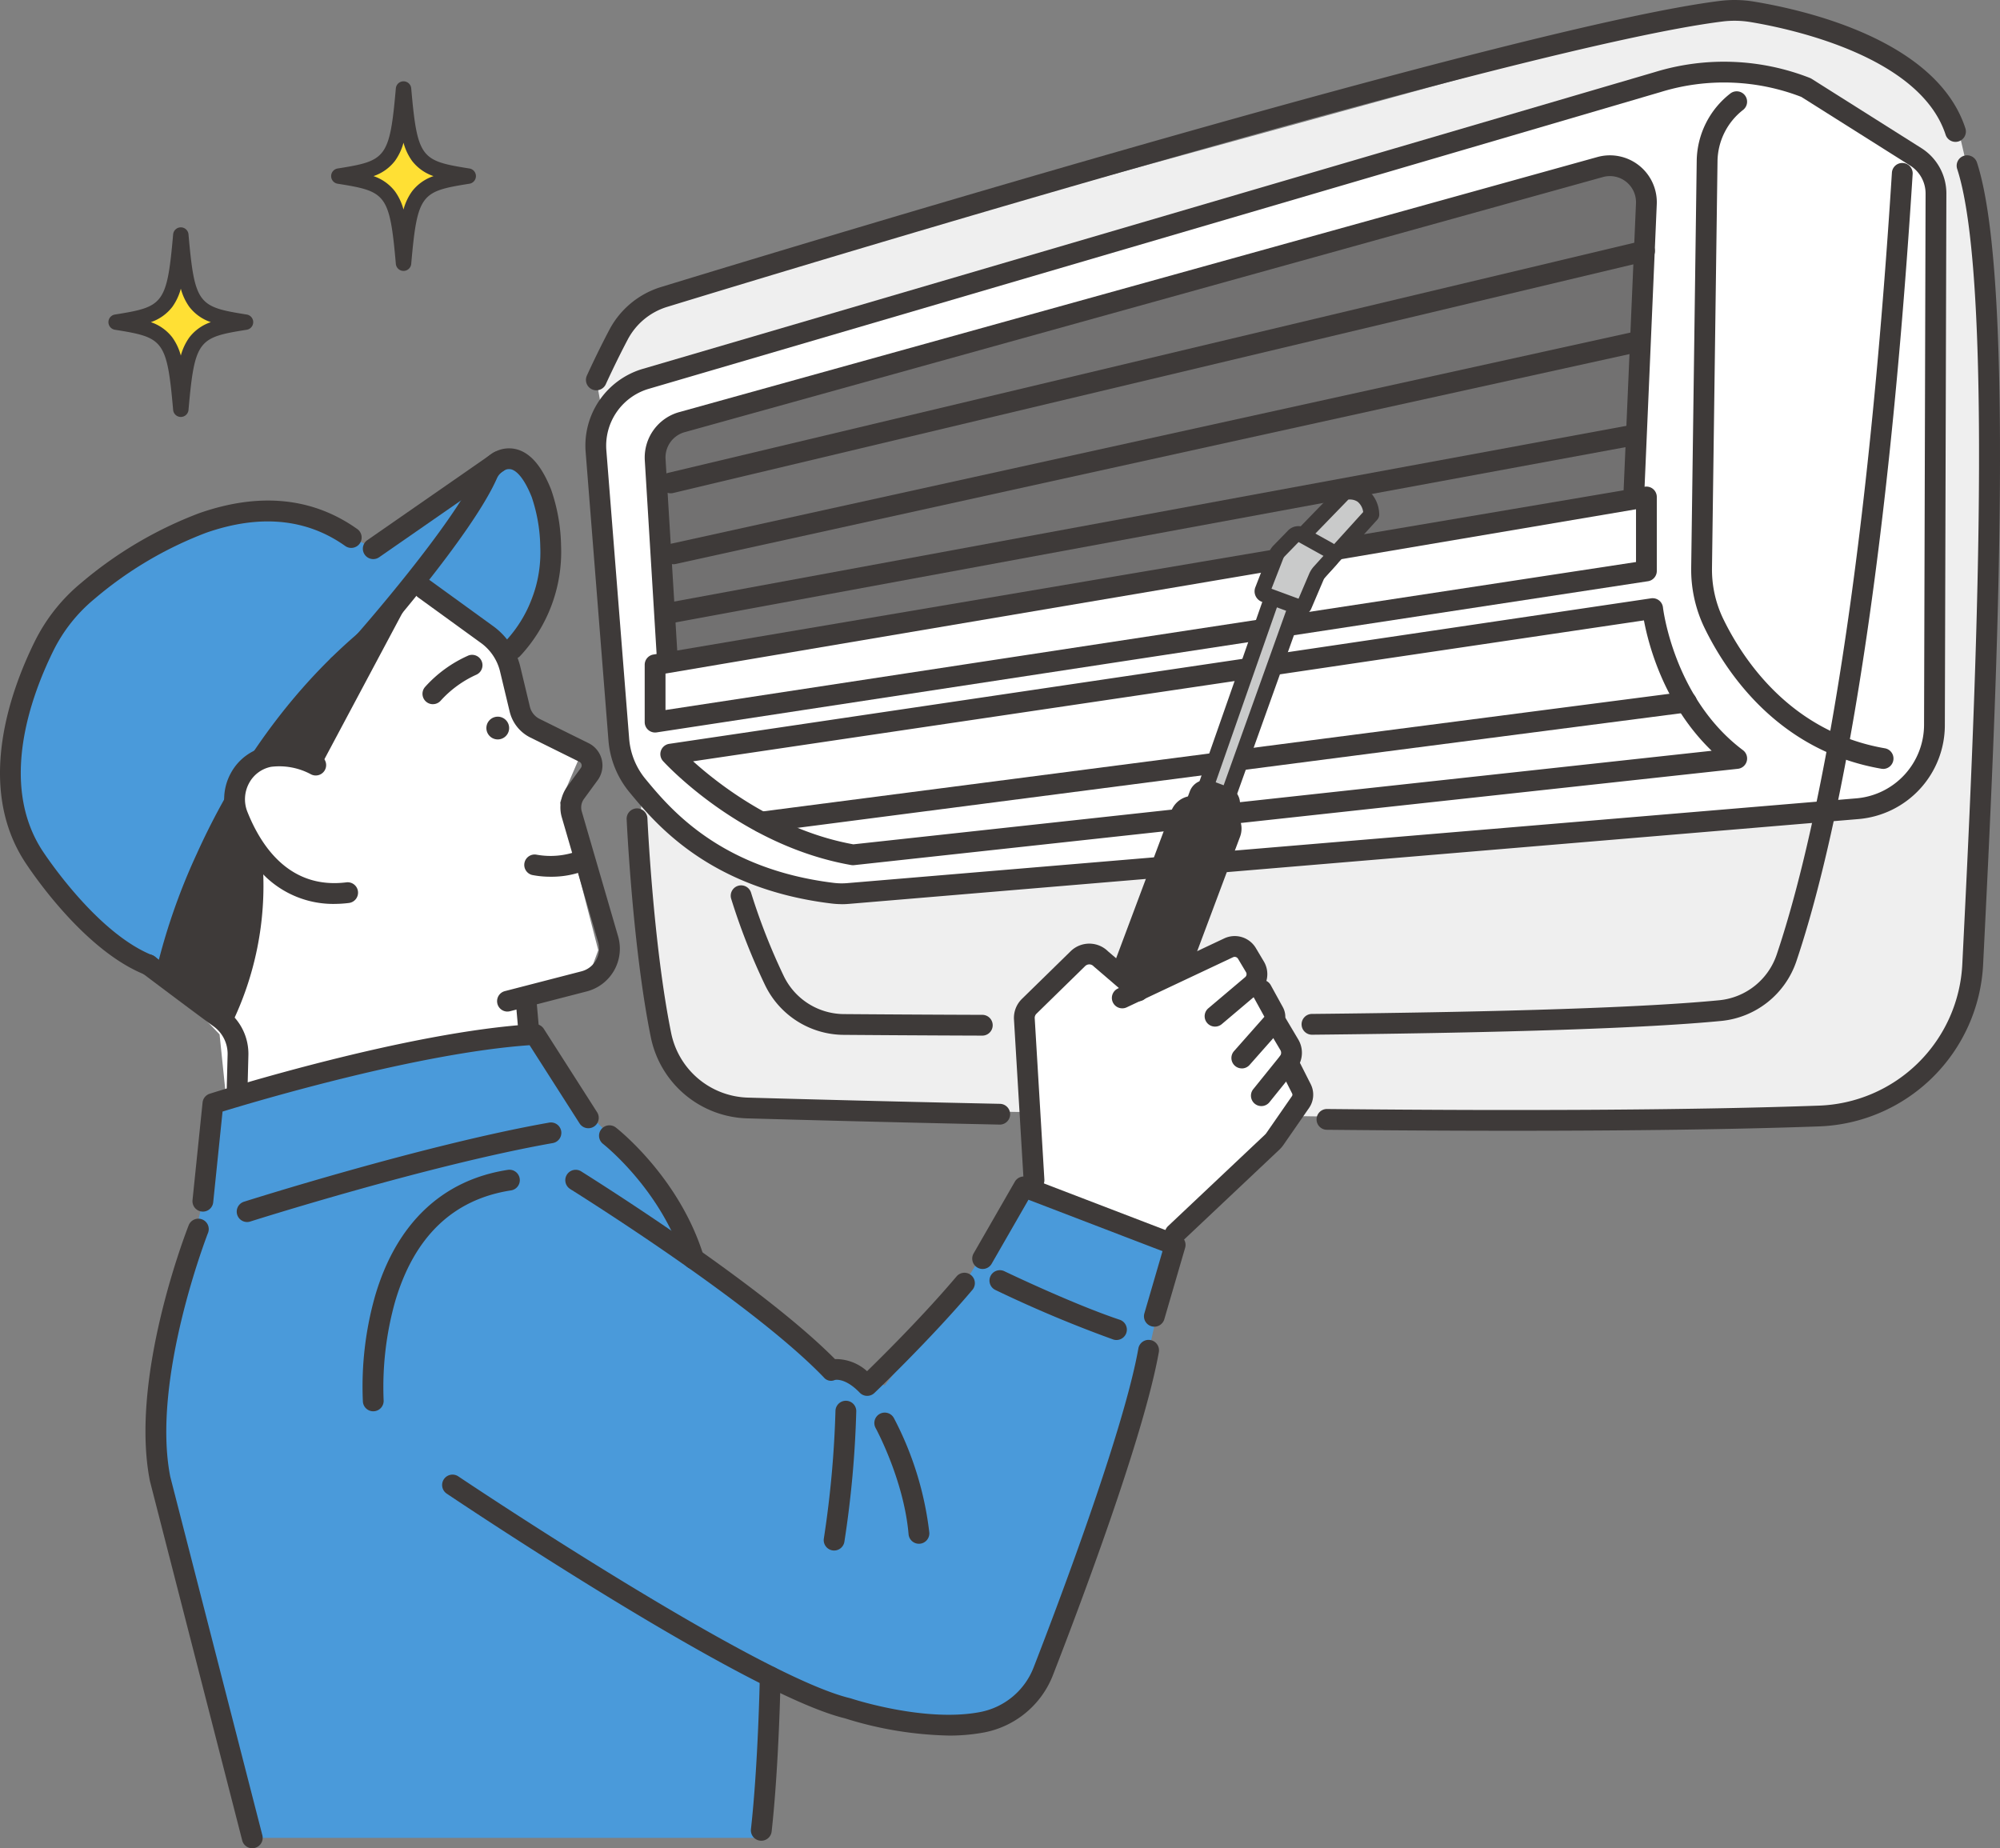
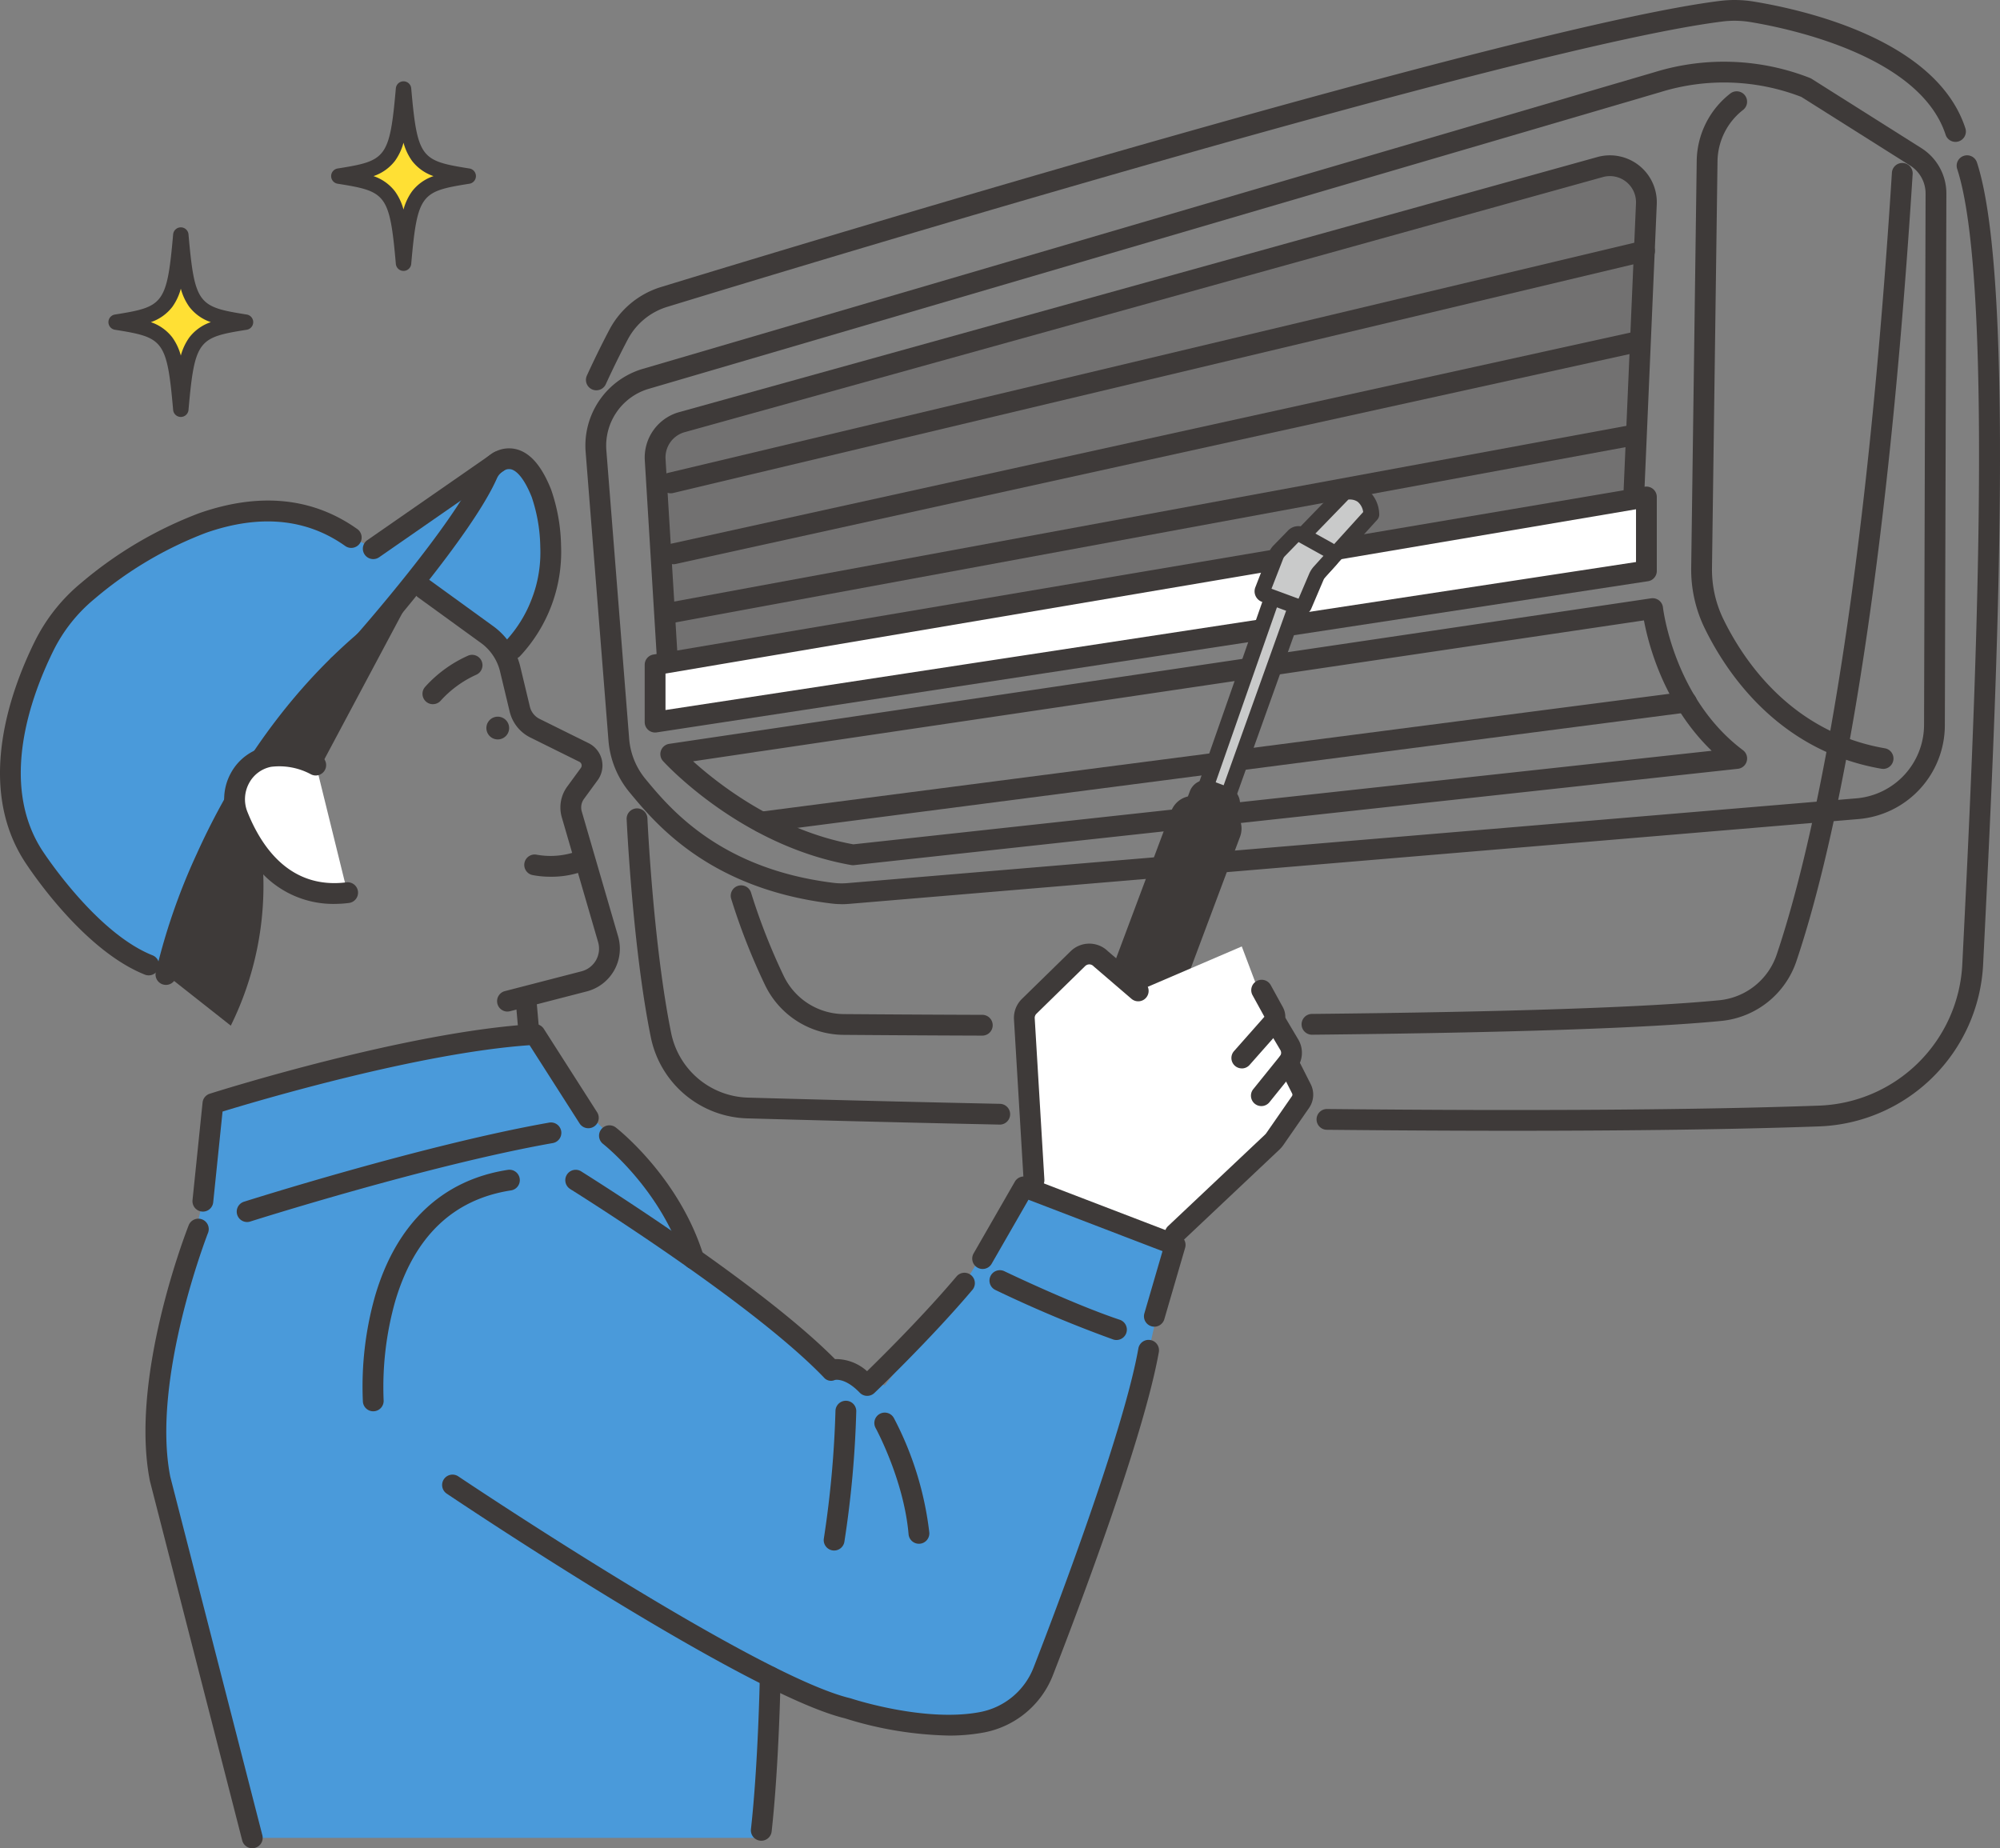
<svg xmlns="http://www.w3.org/2000/svg" width="290" height="268" viewBox="0 0 290 268">
  <rect x="0" y="0" width="290" height="268" fill="#808080" stroke="none" />
  <defs>
    <clipPath id="a">
      <rect width="290" height="268" fill="none" />
    </clipPath>
  </defs>
  <g transform="translate(57.068 70.404)">
    <g transform="translate(-57.068 -70.404)" clip-path="url(#a)">
-       <path d="M394.4,105.467,392.3,129.9l4.884,30.781s2.522,5.691,11.214,5.929l119.692,1.779,38.309-.879s22.219-6.147,19.7-24.32l2.309-54.473L586.525,36.05l-3.043-13.058S565.248,3.848,544.431,8.359L394.913,49.509l-8.52,11.532Z" transform="translate(-299.925 -5.955)" fill="#efefef" />
-       <path d="M420.345,165.786a10.966,10.966,0,0,0,2.25.048l146.4-12.3a12.167,12.167,0,0,0,11.153-12.12l.221-77.048a6.319,6.319,0,0,0-2.946-5.361L561.527,48.975a32.522,32.522,0,0,0-21.52-.8l-146.82,43.06A10.146,10.146,0,0,0,386.07,101.7l3.3,41.731a12.021,12.021,0,0,0,2.737,6.794c4.072,4.922,11.616,13.526,28.233,15.561" transform="translate(-299.651 -36.274)" fill="#fff" />
      <path d="M416.48,162.171a12.781,12.781,0,0,1-1.551-.1c-17.686-2.165-25.471-11.575-29.212-16.1a13.461,13.461,0,0,1-3.079-7.645l-3.3-41.721a11.6,11.6,0,0,1,8.174-12.019l.022-.007L534.339,41.53a34.152,34.152,0,0,1,22.508.837,1.512,1.512,0,0,1,.254.128L572.994,52.53a7.783,7.783,0,0,1,3.649,6.639l-.221,77.048a13.674,13.674,0,0,1-12.534,13.617l-146.4,12.3q-.5.042-1.009.042m-28.088-74.7a8.6,8.6,0,0,0-6.05,8.9l3.3,41.727a10.474,10.474,0,0,0,2.4,5.953c3.493,4.222,10.761,13.006,27.255,15.026a9.476,9.476,0,0,0,1.94.042l146.4-12.3a10.724,10.724,0,0,0,9.771-10.619l.221-77.052a4.785,4.785,0,0,0-2.244-4.083L555.612,45.12a31.127,31.127,0,0,0-20.391-.708l-.022.007Z" transform="translate(-294.419 -31.068)" fill="#3e3a39" />
      <path d="M455.8,426.614a1.531,1.531,0,0,1-.26-.022c-15.925-2.785-26.824-14.571-27.28-15.071a1.506,1.506,0,0,1,.893-2.505l142.373-21.1a1.508,1.508,0,0,1,1.72,1.328c.014.129,1.563,13.163,11.6,20.692a1.506,1.506,0,0,1-.742,2.7L455.96,426.605a1.539,1.539,0,0,1-.164.009m-23.18-15.066c3.792,3.414,12.348,10.07,23.232,12.039l124.457-13.565c-6.911-6.671-9.162-15.393-9.819-18.906Z" transform="translate(-332.115 -301.159)" fill="#3e3a39" />
      <path d="M1123.629,157.443a1.5,1.5,0,0,1-.259-.022c-14.91-2.577-22.459-13.892-25.632-20.407a19.425,19.425,0,0,1-1.939-8.734l.8-58.965a12.591,12.591,0,0,1,4.871-9.8,1.507,1.507,0,1,1,1.856,2.375,9.592,9.592,0,0,0-3.711,7.47l-.8,58.966a16.412,16.412,0,0,0,1.636,7.375c2.921,6,9.849,16.408,23.435,18.757a1.507,1.507,0,0,1-.255,2.991" transform="translate(-850.576 -45.955)" fill="#3e3a39" />
      <path d="M488.031,468.931a1.507,1.507,0,0,1-.192-3l134.123-17.4a1.507,1.507,0,1,1,.388,2.988l-134.122,17.4a1.536,1.536,0,0,1-.2.013" transform="translate(-377.649 -348.223)" fill="#3e3a39" />
      <path d="M426.569,184.37l-2.091-34.309a5.292,5.292,0,0,1,3.867-5.42l133.149-36.99a5.3,5.3,0,0,1,6.709,5.326l-2.16,50.089a2.482,2.482,0,0,1-2.093,2.344L429.436,186.67a2.483,2.483,0,0,1-2.867-2.3" transform="translate(-329.479 -83.426)" fill="#727171" />
      <path d="M423.822,182.968a3.989,3.989,0,0,1-3.986-3.745l-2.092-34.309a6.833,6.833,0,0,1,4.968-6.963l133.149-36.99a6.8,6.8,0,0,1,8.62,6.842l-2.16,50.089a4,4,0,0,1-3.364,3.768L424.443,182.92a3.98,3.98,0,0,1-.621.049m-.976-3.928a.975.975,0,0,0,1.126.9l134.514-21.26a.978.978,0,0,0,.822-.921l2.16-50.089a3.787,3.787,0,0,0-4.8-3.809L423.52,140.855a3.8,3.8,0,0,0-2.766,3.877Z" transform="translate(-324.25 -78.188)" fill="#3e3a39" />
      <path d="M429.369,192.676a1.507,1.507,0,0,1-.348-2.972l141.172-33.623a1.507,1.507,0,1,1,.7,2.931L429.72,192.634a1.514,1.514,0,0,1-.351.041" transform="translate(-332.114 -121.147)" fill="#3e3a39" />
      <path d="M431.144,248.933a1.507,1.507,0,0,1-.323-2.978l139.335-30.663a1.507,1.507,0,1,1,.649,2.943L431.469,248.9a1.525,1.525,0,0,1-.326.036" transform="translate(-333.491 -167.122)" fill="#3e3a39" />
      <path d="M429.369,304.091a1.507,1.507,0,0,1-.272-2.988l139.732-25.782a1.507,1.507,0,1,1,.548,2.963L429.645,304.066a1.538,1.538,0,0,1-.276.025" transform="translate(-332.114 -213.735)" fill="#3e3a39" />
      <path d="M424.467,354.9v-8.313l143.74-24.333v10.727Z" transform="translate(-329.479 -250.196)" fill="#fff" />
      <path d="M419.238,351.18a1.507,1.507,0,0,1-1.508-1.507v-8.313a1.506,1.506,0,0,1,1.256-1.485l143.74-24.333a1.507,1.507,0,0,1,1.759,1.485v10.727a1.507,1.507,0,0,1-1.28,1.49L419.465,351.163a1.5,1.5,0,0,1-.227.017m1.508-8.547v5.286l140.725-21.459v-7.65Z" transform="translate(-324.249 -244.966)" fill="#3e3a39" />
      <path d="M108.856,680.774,107.4,694.921l-6.379,26.724s-1.348,7.585.188,13.565l13.363,52.035h73.8l1.295-23.381,19.09,6.446s15.938,4.76,20.2-6.446l15.331-46.052,4.1-18.178-21.938-6.789-8.576,13.918-11.6,14.883s-5.9-3.041-7.342-2.3l-20.712-17.112-5.247-10.35-10.713-10.66-6.7-10.481Z" transform="translate(-77.989 -520.751)" fill="#4a9ada" />
      <path d="M780.712,393.29l11.965-34.173,3.531,1.223-12.533,35.014Z" transform="translate(-606.002 -278.813)" fill="#c9caca" />
      <path d="M779.752,392.56a1.133,1.133,0,0,1-.647-.2l-2.963-2.065a1.13,1.13,0,0,1-.421-1.3l11.964-34.173a1.131,1.131,0,0,1,1.438-.695l3.531,1.223a1.13,1.13,0,0,1,.695,1.448l-12.533,35.014a1.132,1.132,0,0,1-1.065.75m-1.612-3.631,1.046.728,11.65-32.547-1.387-.48Z" transform="translate(-602.079 -274.889)" fill="#3e3a39" />
      <path d="M685.846,576.885l-3.65-1.365a2.061,2.061,0,0,1-1.209-2.653l18.57-49.588a2.063,2.063,0,0,1,2.655-1.208l3.65,1.365a2.061,2.061,0,0,1,1.209,2.653L688.5,575.677a2.063,2.063,0,0,1-2.655,1.208" transform="translate(-528.491 -405.226)" fill="#3e3a39" />
      <path d="M682.01,573.772a3.363,3.363,0,0,1-1.179-.214l-3.65-1.365a3.371,3.371,0,0,1-1.978-4.34l18.57-49.588a3.375,3.375,0,0,1,4.343-1.976l3.65,1.365a3.375,3.375,0,0,1,1.978,4.34l-18.57,49.589a3.381,3.381,0,0,1-3.164,2.19M696.934,518.7a.753.753,0,0,0-.7.487L677.66,568.772a.75.75,0,0,0,.44.966l3.65,1.365h0a.752.752,0,0,0,.966-.44l18.57-49.589a.75.75,0,0,0-.44-.966l-3.65-1.365a.748.748,0,0,0-.263-.048" transform="translate(-523.936 -400.671)" fill="#3e3a39" />
      <path d="M775.282,516.807l-5-1.868,1.218-3.253a1.4,1.4,0,0,1,1.8-.82l2.374.888a1.4,1.4,0,0,1,.821,1.8Z" transform="translate(-597.908 -396.559)" fill="#3e3a39" />
      <path d="M771.358,514.016a1.131,1.131,0,0,1-.4-.072l-5-1.868a1.13,1.13,0,0,1-.663-1.455l1.218-3.253a2.535,2.535,0,0,1,3.258-1.483l2.374.888a2.532,2.532,0,0,1,1.484,3.255l-1.218,3.253a1.131,1.131,0,0,1-1.059.734m-3.542-3.661,2.879,1.076.822-2.195a.269.269,0,0,0-.158-.346L768.985,508a.27.27,0,0,0-.347.158Z" transform="translate(-593.984 -392.637)" fill="#3e3a39" />
      <path d="M830.624,328.283l9.08-9.355s3.463-.907,3.9,3.224l-8.653,9.547s.379-.844-4.326-3.416" transform="translate(-644.744 -247.546)" fill="#c9caca" />
      <path d="M831.028,328.9a1.131,1.131,0,0,1-1.121-.982c-.177-.232-.933-1.034-3.748-2.573a1.13,1.13,0,0,1-.269-1.778l9.08-9.355a1.134,1.134,0,0,1,.525-.306,4.444,4.444,0,0,1,3.445.579,4.748,4.748,0,0,1,1.866,3.619,1.129,1.129,0,0,1-.286.877l-8.653,9.547a1.13,1.13,0,0,1-.839.372m-1.072-.911h0Zm.039-.678h0m0,0h0m0,0h0m0,0h0m-1.466-3.214a15.736,15.736,0,0,1,2.622,1.856l7.332-8.09a2.3,2.3,0,0,0-.819-1.506,2.045,2.045,0,0,0-1.334-.3Z" transform="translate(-640.822 -243.616)" fill="#3e3a39" />
      <path d="M823.624,346.33l3.943,2.192a.94.94,0,0,1,.24,1.453l-1.543,1.7a2.733,2.733,0,0,0-.488.762L824,356.61a.492.492,0,0,1-.623.268l-5.1-1.882a.491.491,0,0,1-.288-.639l1.923-4.949a2.244,2.244,0,0,1,.5-.77l2.083-2.142a.941.941,0,0,1,1.132-.166" transform="translate(-634.907 -268.793)" fill="#c9caca" />
      <path d="M819.619,354.118a1.624,1.624,0,0,1-.563-.1l-5.1-1.882a1.621,1.621,0,0,1-.951-2.108l1.923-4.949a3.343,3.343,0,0,1,.755-1.159l2.072-2.131a2.076,2.076,0,0,1,2.493-.367h0l3.943,2.192a2.07,2.07,0,0,1,.529,3.2l-1.544,1.7a1.587,1.587,0,0,0-.286.446l-1.779,4.171a1.623,1.623,0,0,1-1.492.986m-4.271-3.878,3.921,1.446,1.541-3.611A3.851,3.851,0,0,1,821.5,347l1.383-1.525-3.607-2.005-1.981,2.038a1.117,1.117,0,0,0-.258.392Zm3.8-6.843Z" transform="translate(-630.981 -264.872)" fill="#3e3a39" />
      <path d="M664.95,649.087c.156-1.468-1.246-24.858-1.246-24.858l8.254-9.1,8.258,5.044,15.02-6.446,8.514,22.554L685.577,657Z" transform="translate(-515.178 -476.492)" fill="#fff" />
      <path d="M236.427,793.556a1.506,1.506,0,0,1-1.5-1.4,48.19,48.19,0,0,1,1.751-15.264c3.063-10.518,9.71-16.859,19.223-18.337a1.507,1.507,0,1,1,.463,2.977c-8.368,1.3-14.01,6.726-16.77,16.128a45.934,45.934,0,0,0-1.66,14.282,1.508,1.508,0,0,1-1.4,1.609c-.036,0-.072,0-.108,0" transform="translate(-182.308 -588.918)" fill="#3e3a39" />
      <path d="M410.052,791.32a1.5,1.5,0,0,1-1.085-.46c-2-2.074-3.382-1.892-3.611-1.844a1.349,1.349,0,0,1-1.6-.375c-9.278-9.654-30.256-23.2-36.464-27.119a3.385,3.385,0,0,1-.5-.336,1.507,1.507,0,0,1,1.836-2.384l.273.173c6.162,3.892,26.713,17.162,36.473,27.011a6.77,6.77,0,0,1,4.654,1.757c2.335-2.275,8.256-8.154,13.012-13.785a1.507,1.507,0,0,1,2.3,1.944c-6.144,7.272-14.169,14.926-14.249,15a1.5,1.5,0,0,1-1.04.416" transform="translate(-284.303 -588.919)" fill="#3e3a39" />
      <path d="M359.944,926.042a53.594,53.594,0,0,1-15.015-2.5c-14.3-3.469-55.945-31.379-57.714-32.567a1.507,1.507,0,1,1,1.683-2.5c.429.288,43.083,28.878,56.8,32.152.044.01.087.022.129.037.1.035,10.66,3.515,18.715,1.97a10.417,10.417,0,0,0,7.773-6.509c3.015-7.757,13.022-34.017,15.179-46.252a1.508,1.508,0,0,1,2.969.523c-2.144,12.164-11.44,36.795-15.337,46.82a13.415,13.415,0,0,1-10.015,8.377,27.547,27.547,0,0,1-5.164.452" transform="translate(-222.424 -674.387)" fill="#3e3a39" />
      <path d="M573,935.005a1.508,1.508,0,0,1-1.5-1.377c-.679-7.873-4.737-15.333-4.778-15.407a1.507,1.507,0,0,1,2.643-1.451,47.423,47.423,0,0,1,5.14,16.6,1.507,1.507,0,0,1-1.373,1.63c-.044,0-.088.006-.131.006" transform="translate(-439.756 -711.16)" fill="#3e3a39" />
      <path d="M535.237,929.942a1.509,1.509,0,0,1-1.489-1.756,148.877,148.877,0,0,0,1.684-18.505,1.508,1.508,0,0,1,3.015.061,149.047,149.047,0,0,1-1.725,18.943,1.508,1.508,0,0,1-1.485,1.257" transform="translate(-414.288 -705.117)" fill="#3e3a39" />
      <path d="M656.287,784.64a1.508,1.508,0,0,1-1.448-1.928l2.63-9.021-19.438-7.457-5.359,9.32a1.508,1.508,0,0,1-2.615-1.5l6-10.438a1.508,1.508,0,0,1,1.847-.656l21.938,8.416a1.506,1.506,0,0,1,.907,1.828l-3.018,10.352a1.509,1.509,0,0,1-1.447,1.086" transform="translate(-488.905 -592.271)" fill="#3e3a39" />
      <path d="M488.037,1105.753a1.585,1.585,0,0,1-.169-.009,1.507,1.507,0,0,1-1.331-1.665c1.058-9.476,1.284-22.019,1.286-22.144a1.508,1.508,0,0,1,3.015.052c0,.127-.23,12.808-1.3,22.427a1.507,1.507,0,0,1-1.5,1.34" transform="translate(-377.65 -838.849)" fill="#3e3a39" />
      <path d="M401.88,750.563a1.508,1.508,0,0,1-1.44-1.063c-3.208-10.406-11.612-17.043-11.7-17.109a1.507,1.507,0,1,1,1.854-2.377c.376.293,9.24,7.3,12.724,18.6a1.508,1.508,0,0,1-1.441,1.951" transform="translate(-301.298 -566.525)" fill="#3e3a39" />
      <path d="M659.542,833.761a1.5,1.5,0,0,1-.478-.078,181.653,181.653,0,0,1-17.084-7.18,1.507,1.507,0,1,1,1.309-2.715c.1.047,9.92,4.765,16.73,7.037a1.507,1.507,0,0,1-.477,2.936" transform="translate(-497.653 -639.46)" fill="#3e3a39" />
      <path d="M659.861,647.691a1.508,1.508,0,0,1-1.5-1.417l-1.4-23.389a3.856,3.856,0,0,1,1.154-2.989l7.064-6.911a3.865,3.865,0,0,1,5.416.012l5.365,4.6a1.507,1.507,0,1,1-1.965,2.286l-5.409-4.642c-.034-.029-.067-.06-.1-.092a.841.841,0,0,0-.6-.256.863.863,0,0,0-.6.242l-7.065,6.911a.845.845,0,0,0-.253.655l1.4,23.39a1.507,1.507,0,0,1-1.415,1.594c-.031,0-.061,0-.091,0" transform="translate(-509.934 -475.057)" fill="#3e3a39" />
-       <path d="M735.4,620.107a1.506,1.506,0,0,1-.975-2.656l5.294-4.477.034-.028a.57.57,0,0,0,.135-.735l-1.154-1.937a.567.567,0,0,0-.732-.224l-15.414,7.263a1.507,1.507,0,1,1-1.286-2.726l15.414-7.263a3.572,3.572,0,0,1,4.608,1.407l1.154,1.937a3.593,3.593,0,0,1-.826,4.618l-5.279,4.464a1.5,1.5,0,0,1-.973.356" transform="translate(-559.217 -471.249)" fill="#3e3a39" />
      <path d="M799.377,648.159a1.507,1.507,0,0,1-1.129-2.5l4.41-4.987-1.721-3.129a1.507,1.507,0,0,1,2.643-1.451l1.744,3.173a2.929,2.929,0,0,1-.3,3.284l-.036.043-4.477,5.064a1.5,1.5,0,0,1-1.13.509m3.3-7.448h0Z" transform="translate(-619.32 -493.242)" fill="#3e3a39" />
      <path d="M812.061,670.706a1.507,1.507,0,0,1-1.173-2.452l3.879-4.811a.745.745,0,0,0,.061-.844l-1.789-3.017a1.508,1.508,0,0,1,2.595-1.536l1.789,3.017a3.771,3.771,0,0,1-.307,4.27l-3.879,4.811a1.506,1.506,0,0,1-1.175.562" transform="translate(-629.166 -510.324)" fill="#3e3a39" />
      <path d="M756.219,710.066a1.507,1.507,0,0,1-1.035-2.6l14.038-13.245a1.481,1.481,0,0,0,.214-.245l3.717-5.361a.369.369,0,0,0,.026-.377l-1.929-3.815a1.508,1.508,0,0,1,2.692-1.359l1.929,3.815a3.378,3.378,0,0,1-.239,3.451l-3.717,5.361a4.5,4.5,0,0,1-.63.727l-14.03,13.238a1.5,1.5,0,0,1-1.035.411" transform="translate(-585.819 -529.677)" fill="#3e3a39" />
      <path d="M460.151,569.893h-.033c-15.389-.325-28.353-.67-36.519-.9a14.7,14.7,0,0,1-14.065-11.8c-2.645-13.037-3.489-31.43-3.5-31.614a1.508,1.508,0,0,1,3.012-.134c.008.182.842,18.345,3.44,31.149a11.7,11.7,0,0,0,11.2,9.389c8.16.231,21.116.575,36.5.9a1.507,1.507,0,0,1-.031,3.013" transform="translate(-315.172 -406.827)" fill="#3e3a39" />
      <path d="M881.549,242.156q-12.608,0-27.133-.143A1.507,1.507,0,0,1,854.43,239h.015c29.988.3,53.959.132,71.247-.487a21.578,21.578,0,0,0,20.9-20.612l.053-1.065c1.566-31.452,4.825-96.9-.8-114.147a1.507,1.507,0,0,1,2.867-.934c5.8,17.776,2.642,81.171.946,115.23l-.053,1.065a24.718,24.718,0,0,1-23.8,23.473c-11.749.421-26.57.632-44.252.632" transform="translate(-662.053 -78.194)" fill="#3e3a39" />
      <path d="M844.729,231.949a1.507,1.507,0,0,1-.015-3.013c28.6-.286,48.488-.954,59.107-1.985a9.8,9.8,0,0,0,8.317-6.606c4.382-12.963,12.381-44.935,16.714-113.425a1.508,1.508,0,0,1,3.009.19c-4.355,68.835-12.437,101.1-16.867,114.2a12.814,12.814,0,0,1-10.882,8.64c-10.7,1.039-30.679,1.712-59.368,2h-.015" transform="translate(-654.523 -81.915)" fill="#3e3a39" />
      <path d="M509.9,595.733h0c-8.552-.028-15.652-.075-20.1-.11a12.751,12.751,0,0,1-11.423-7.205,92.633,92.633,0,0,1-4.926-12.554,1.508,1.508,0,0,1,2.874-.91,89.659,89.659,0,0,0,4.762,12.144,9.754,9.754,0,0,0,8.737,5.513c4.447.035,11.542.082,20.088.109a1.507,1.507,0,0,1,0,3.013" transform="translate(-367.439 -445.568)" fill="#3e3a39" />
      <path d="M381.161,56.593a1.508,1.508,0,0,1-1.373-2.127c.06-.133,1.49-3.292,3.251-6.626a12.649,12.649,0,0,1,7.53-6.231C411.14,35.314,515.22,3.727,544.089.13a17.237,17.237,0,0,1,4.961.106c7.842,1.3,26.526,5.706,30.635,18.4a1.508,1.508,0,0,1-2.869.927c-3.7-11.435-22.567-15.412-28.261-16.358a14.226,14.226,0,0,0-4.093-.089C515.84,6.686,411.981,38.208,391.452,44.49a9.655,9.655,0,0,0-5.746,4.757c-1.716,3.248-3.155,6.427-3.169,6.458a1.509,1.509,0,0,1-1.375.887" transform="translate(-294.693 0.001)" fill="#3e3a39" />
-       <path d="M158.155,380.112l11.055,7.422,1.981,10.626,10.288,4.869-3.256,7.574,5.536,21.413-1.549,4.231-10.531,3.173,1.286,4.806-43.215,8.726-.9-8.726-3.869-4.058,3.869-33.009,15.624-18.826,10.679-9.347Z" transform="translate(-97.012 -294.24)" fill="#fff" />
      <path d="M79.834,528.476l15.6,12.3a45.861,45.861,0,0,0,4.651-23.1l-4.651-12.7L87.35,506.7Z" transform="translate(-61.968 -392.057)" fill="#3e3a39" />
      <path d="M40.21,341.532,29.33,368.258l-2.776,3.507L13.739,361.524s-14.494-12.5-5.962-30.835c0,0,6.292-19.4,26.241-24.148,0,0,10.645-5.525,19.151,1.243l4.9,2.718,19.7-13.048s6.136,2.4,6.03,13.048l-5.538,14.531L68.938,318.3l-4.053-4.089-7.635,9.219-8.908,7.257Z" transform="translate(-3.949 -230.939)" fill="#4a9ada" />
      <path d="M186.486,365.213,170.77,394.695l-10.636.491,12.179-16.253,6.848-4.778Z" transform="translate(-124.298 -283.546)" fill="#3e3a39" />
      <path d="M281.694,437.952a1.507,1.507,0,0,1-.377-2.965l11.114-2.873a3.391,3.391,0,0,0,2.409-4.23l-5.27-18.111a5.125,5.125,0,0,1,.779-4.427l1.989-2.721a.6.6,0,0,0-.218-.892l-7.095-3.512a5.683,5.683,0,0,1-3.013-3.778l-1.39-5.8a7.2,7.2,0,0,0-2.634-4.04l-9.253-6.708a1.507,1.507,0,1,1,1.771-2.439l9.267,6.718.026.019a10.221,10.221,0,0,1,3.756,5.748l1.39,5.8a2.677,2.677,0,0,0,1.42,1.779l7.094,3.512a3.612,3.612,0,0,1,1.315,5.369l-1.989,2.721a2.1,2.1,0,0,0-.318,1.809l5.27,18.11a6.4,6.4,0,0,1-4.55,7.989L282.072,437.9a1.516,1.516,0,0,1-.379.048" transform="translate(-208.113 -291.274)" fill="#3e3a39" />
      <path d="M343.431,555.269a13.588,13.588,0,0,1-2.718-.252,1.507,1.507,0,0,1,.65-2.942,11.359,11.359,0,0,0,5.9-.505,1.507,1.507,0,1,1,1.129,2.794,13.355,13.355,0,0,1-4.96.906" transform="translate(-263.551 -428.144)" fill="#3e3a39" />
      <path d="M315.157,466.224a1.649,1.649,0,1,1,1.489,1.793,1.648,1.648,0,0,1-1.489-1.793" transform="translate(-244.624 -360.808)" fill="#3e3a39" />
      <path d="M275.257,431.713a1.507,1.507,0,0,1-1.124-2.511,18.43,18.43,0,0,1,6.3-4.558,1.507,1.507,0,0,1,1.111,2.8,15.633,15.633,0,0,0-5.162,3.765,1.5,1.5,0,0,1-1.124.5" transform="translate(-212.489 -329.605)" fill="#3e3a39" />
      <path d="M102.283,460.413a1.509,1.509,0,0,1-1.478-1.81,90.107,90.107,0,0,1,5.922-17.137c4.024-8.931,11.348-21.736,23.388-32.026a1.507,1.507,0,1,1,1.96,2.29c-11.59,9.906-18.667,22.269-22.563,30.9a89.019,89.019,0,0,0-5.753,16.585,1.508,1.508,0,0,1-1.475,1.2" transform="translate(-78.222 -317.603)" fill="#3e3a39" />
      <path d="M252.481,321.3a1.507,1.507,0,0,1-1.1-2.538,18.9,18.9,0,0,0,5.124-13.78,23.569,23.569,0,0,0-1.249-7.23c-1.2-2.983-2.292-3.76-2.837-3.956a1.373,1.373,0,0,0-1.2.152,2.473,2.473,0,0,0-1.03,1.183c-3.69,8.273-17.435,23.887-18.019,24.548a1.507,1.507,0,0,1-2.261-1.993c.14-.158,14.022-15.928,17.525-23.781a5.421,5.421,0,0,1,2.342-2.6,4.389,4.389,0,0,1,3.666-.341c1.84.662,3.352,2.522,4.622,5.688a26.11,26.11,0,0,1,1.456,8.163,22.112,22.112,0,0,1-5.94,16.014,1.5,1.5,0,0,1-1.1.474" transform="translate(-178.166 -225.702)" fill="#3e3a39" />
      <path d="M236.618,308.2a1.507,1.507,0,0,1-.862-2.744l18.209-12.638a1.507,1.507,0,1,1,1.72,2.475l-18.209,12.638a1.5,1.5,0,0,1-.859.269" transform="translate(-182.496 -227.132)" fill="#3e3a39" />
      <path d="M21.563,393.43a1.5,1.5,0,0,1-.557-.107c-9.241-3.679-17.161-15.973-17.494-16.495-6.946-10.887-2.039-24.576,1.505-31.767a25.854,25.854,0,0,1,6.751-8.536A58.172,58.172,0,0,1,28.918,326.4c8.744-3.043,16.445-2.265,22.888,2.314a1.507,1.507,0,1,1-1.748,2.456c-5.6-3.98-12.38-4.628-20.149-1.924a55.154,55.154,0,0,0-16.217,9.6,22.871,22.871,0,0,0-5.97,7.547c-3.264,6.623-7.82,19.173-1.667,28.816.076.119,7.735,12,16.067,15.315a1.507,1.507,0,0,1-.558,2.906" transform="translate(0 -252.002)" fill="#3e3a39" />
-       <path d="M103.929,640.789h-.039a1.507,1.507,0,0,1-1.469-1.545l.147-5.749a4.916,4.916,0,0,0-2.028-4.1c-3.078-2.236-10.249-7.645-10.321-7.7a1.507,1.507,0,1,1,1.817-2.4c.072.054,7.221,5.447,10.277,7.667a7.929,7.929,0,0,1,3.269,6.618l-.147,5.748a1.507,1.507,0,0,1-1.507,1.468" transform="translate(-69.565 -480.569)" fill="#3e3a39" />
      <path d="M336.005,649.085a1.507,1.507,0,0,1-1.5-1.374l-.315-3.562a1.508,1.508,0,0,1,3-.265l.315,3.562a1.507,1.507,0,0,1-1.369,1.633c-.045,0-.09.006-.135.006" transform="translate(-259.399 -498.835)" fill="#3e3a39" />
      <path d="M126.2,691.2c-.051,0-.1,0-.156-.008a1.507,1.507,0,0,1-1.346-1.653l1.457-14.147a1.507,1.507,0,0,1,1.044-1.282c1.163-.369,28.7-9.054,47.081-10.1a1.507,1.507,0,0,1,1.357.693l7.727,12.092a1.507,1.507,0,0,1-2.542,1.622l-7.248-11.343c-16.116,1.123-39.56,8.1-44.521,9.621l-1.355,13.157a1.507,1.507,0,0,1-1.5,1.352" transform="translate(-96.783 -515.52)" fill="#3e3a39" />
      <path d="M109.745,881.417a1.508,1.508,0,0,1-1.459-1.132L94.923,828.25c-.007-.027-.013-.054-.019-.082-2.979-15.033,5.28-36.225,5.633-37.12a1.507,1.507,0,0,1,2.805,1.1c-.083.211-8.27,21.229-5.489,35.389l13.353,51.994a1.509,1.509,0,0,1-1.462,1.881" transform="translate(-73.164 -613.417)" fill="#3e3a39" />
      <path d="M154.9,742.3a1.507,1.507,0,0,1-.457-2.943c.258-.082,25.979-8.24,44.213-11.465a1.507,1.507,0,1,1,.525,2.967c-18.034,3.189-43.567,11.287-43.823,11.368a1.5,1.5,0,0,1-.458.072" transform="translate(-119.067 -565.107)" fill="#3e3a39" />
      <path d="M168.357,509.865c-9.489,1.166-14.032-6.453-15.912-11.168a6.316,6.316,0,0,1,4.541-8.561,11.126,11.126,0,0,1,6.818,1.254Z" transform="translate(-117.976 -380.423)" fill="#fff" />
      <path d="M161.193,506.265a14.219,14.219,0,0,1-9.9-3.9,23.063,23.063,0,0,1-5.483-8.341,7.9,7.9,0,0,1,.407-6.733,7.639,7.639,0,0,1,5.245-3.864,12.631,12.631,0,0,1,7.861,1.427,1.507,1.507,0,0,1-1.5,2.612,9.659,9.659,0,0,0-5.779-1.082,4.633,4.633,0,0,0-3.176,2.349,4.9,4.9,0,0,0-.254,4.175c2.079,5.215,6.253,11.221,14.328,10.23a1.507,1.507,0,1,1,.368,2.991,17.332,17.332,0,0,1-2.115.133" transform="translate(-112.742 -375.195)" fill="#3e3a39" />
      <path d="M94.011,165.042c-7.724,1.231-8.465,2.229-9.379,12.628-.914-10.4-1.655-11.4-9.379-12.628,7.724-1.231,8.465-2.229,9.379-12.628.914,10.4,1.655,11.4,9.379,12.628" transform="translate(-58.412 -118.332)" fill="#ffe034" />
      <path d="M80.75,174.906a1.119,1.119,0,0,1-1.114-1.02c-.895-10.181-1.447-10.508-8.441-11.622a1.118,1.118,0,0,1,0-2.208c6.994-1.115,7.546-1.441,8.441-11.622a1.119,1.119,0,0,1,2.229,0c.895,10.181,1.447,10.508,8.441,11.622a1.118,1.118,0,0,1,0,2.208c-6.994,1.115-7.546,1.441-8.441,11.622a1.119,1.119,0,0,1-1.115,1.02M76.4,161.16a6.564,6.564,0,0,1,3.114,2.21,8.081,8.081,0,0,1,1.237,2.64,8.082,8.082,0,0,1,1.238-2.64,6.564,6.564,0,0,1,3.114-2.21,6.563,6.563,0,0,1-3.114-2.21,8.08,8.08,0,0,1-1.238-2.64,8.079,8.079,0,0,1-1.237,2.64,6.563,6.563,0,0,1-3.114,2.21" transform="translate(-54.531 -114.449)" fill="#3e3a39" />
      <path d="M238.316,70.347c-7.724,1.231-8.465,2.229-9.379,12.628-.914-10.4-1.655-11.4-9.379-12.628,7.724-1.231,8.465-2.228,9.379-12.628.914,10.4,1.655,11.4,9.379,12.628" transform="translate(-170.424 -44.812)" fill="#ffe034" />
      <path d="M225.055,80.212a1.119,1.119,0,0,1-1.114-1.02c-.895-10.181-1.447-10.508-8.441-11.622a1.118,1.118,0,0,1,0-2.208c6.994-1.115,7.546-1.441,8.441-11.622a1.119,1.119,0,0,1,2.229,0c.895,10.181,1.447,10.508,8.441,11.622a1.118,1.118,0,0,1,0,2.208c-6.994,1.115-7.546,1.441-8.441,11.622a1.119,1.119,0,0,1-1.115,1.02M220.7,66.466a6.564,6.564,0,0,1,3.114,2.21,8.078,8.078,0,0,1,1.237,2.64,8.08,8.08,0,0,1,1.238-2.64,6.564,6.564,0,0,1,3.114-2.21,6.564,6.564,0,0,1-3.114-2.21,8.08,8.08,0,0,1-1.238-2.64,8.078,8.078,0,0,1-1.237,2.64,6.564,6.564,0,0,1-3.114,2.21" transform="translate(-166.543 -40.93)" fill="#3e3a39" />
    </g>
  </g>
</svg>